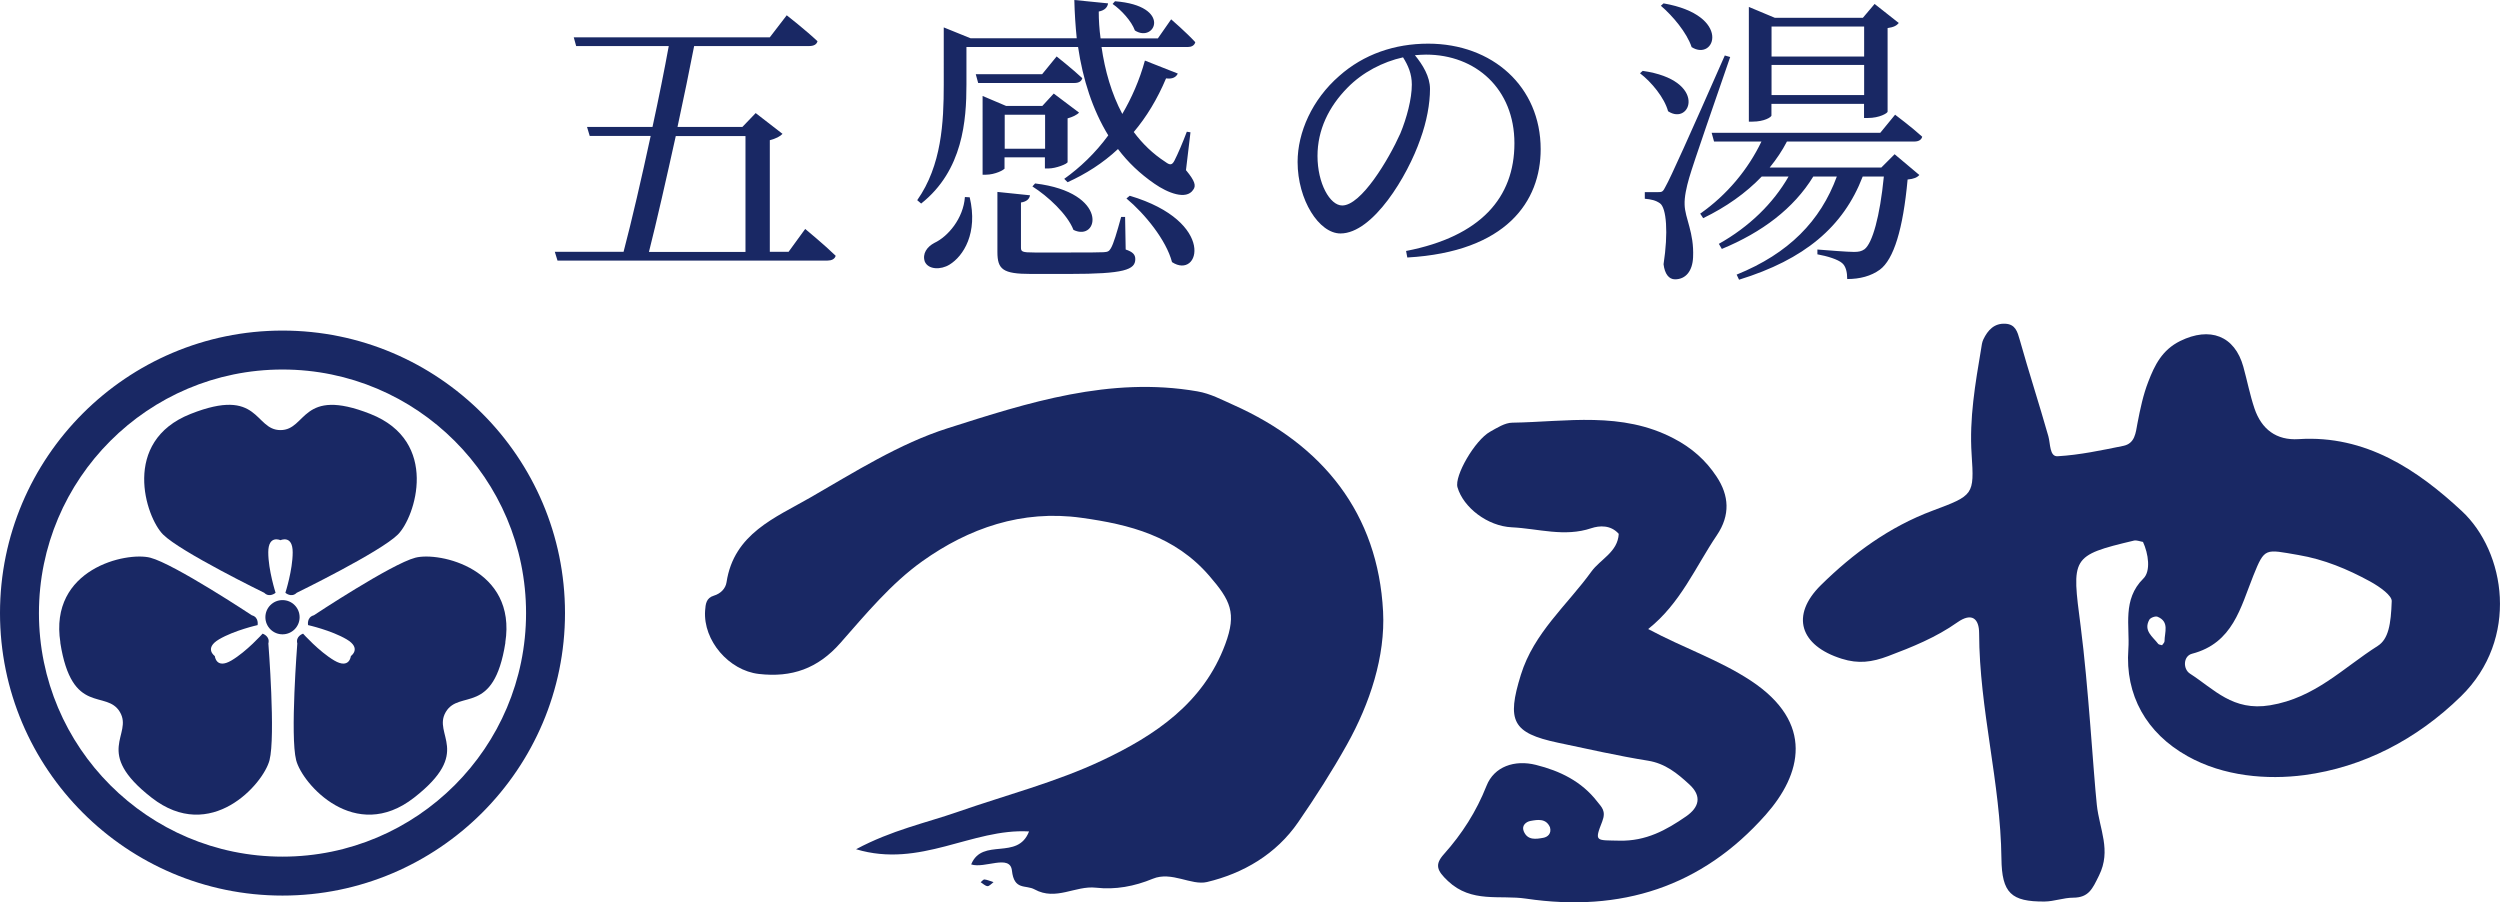
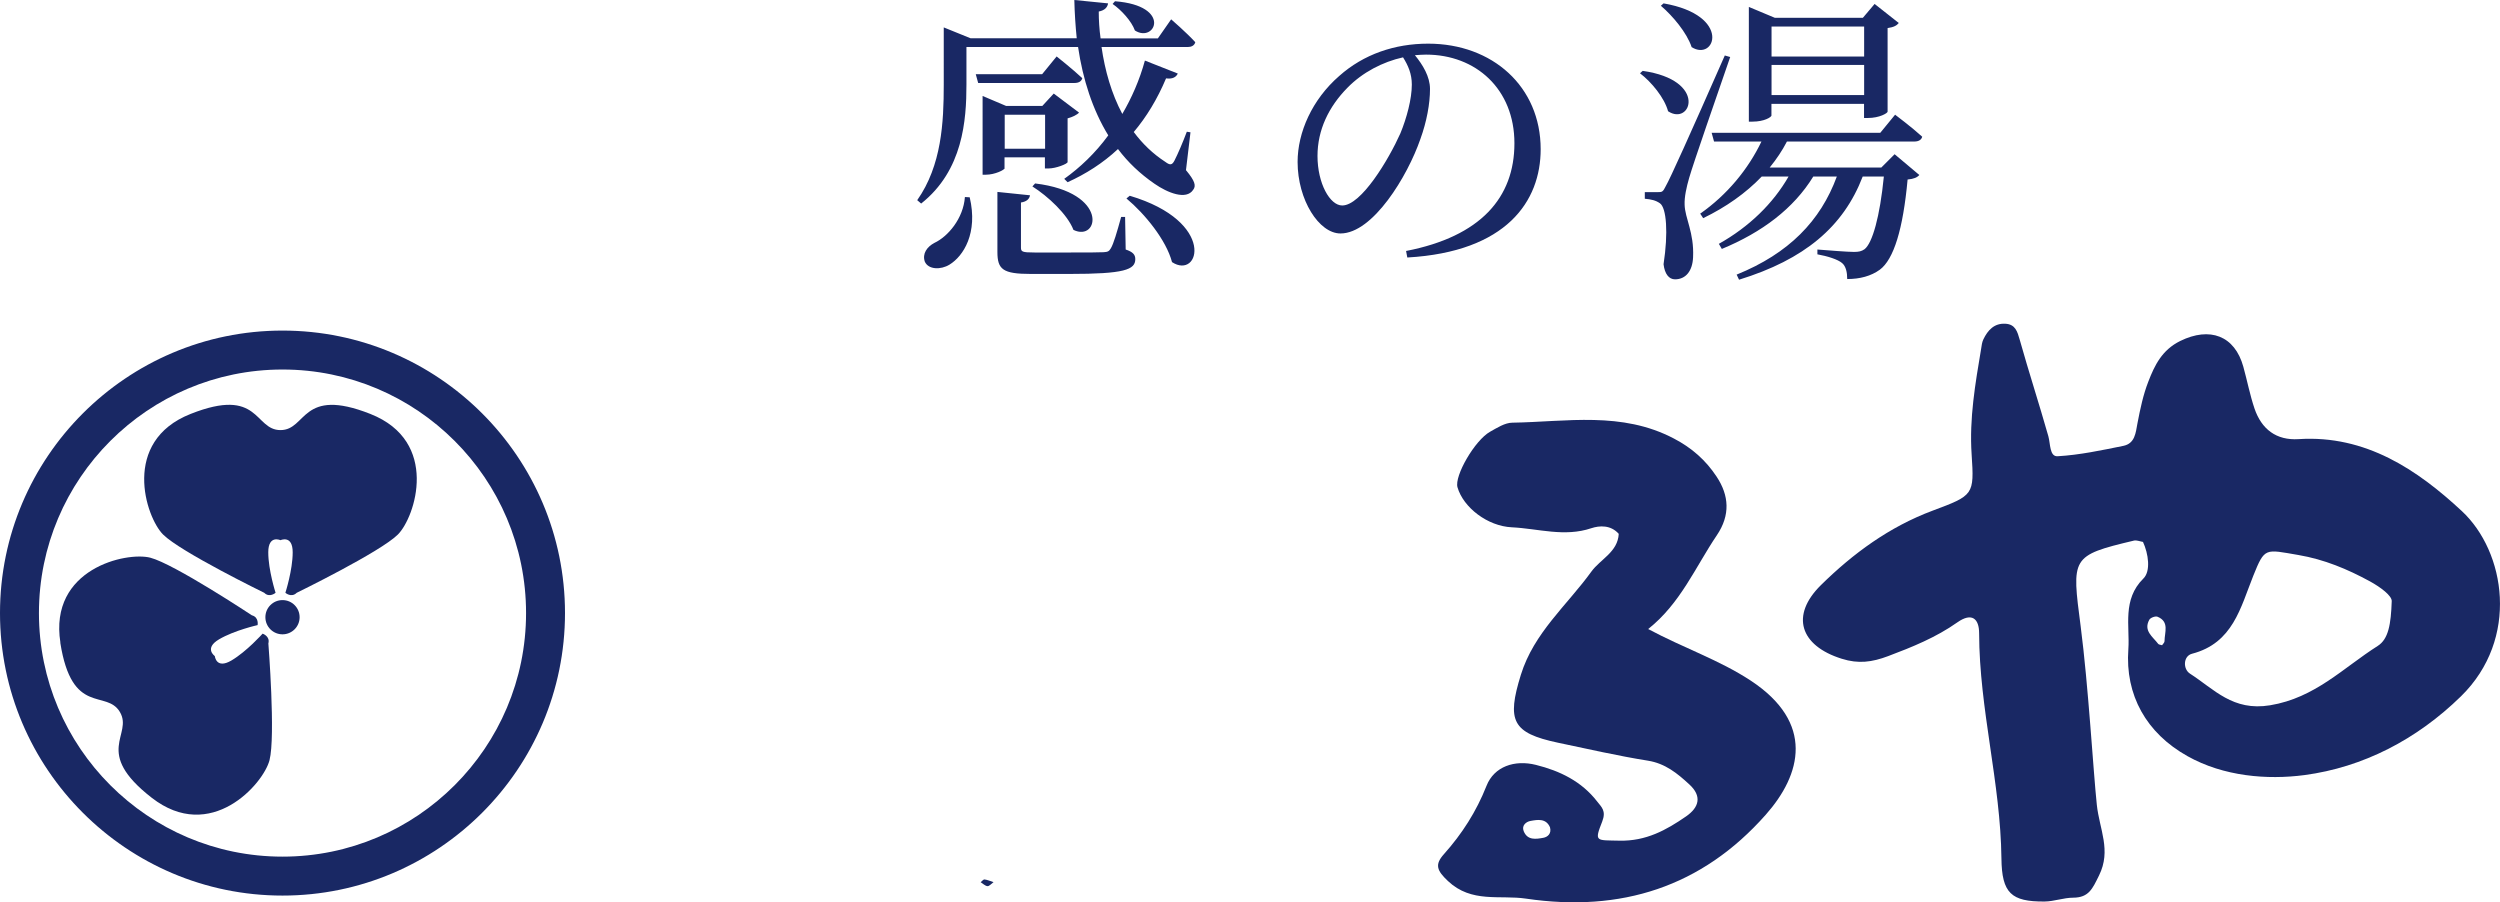
<svg xmlns="http://www.w3.org/2000/svg" viewBox="0 0 260 93.84">
  <defs>
    <style>.d{fill:#192864;}</style>
  </defs>
  <g id="a" />
  <g id="b">
    <g id="c">
      <g>
        <g>
-           <path class="d" d="M83.74,23.81s2.01,1.66,3.17,2.79c-.09,.35-.44,.5-.85,.5h-28.08l-.28-.91h7.15c.85-3.23,1.88-7.69,2.82-12.05h-6.34l-.28-.94h6.81c.66-3.04,1.25-5.99,1.69-8.41h-9.63l-.25-.91h20.39l1.76-2.29s2.01,1.57,3.2,2.7c-.09,.35-.41,.5-.88,.5h-11.95c-.47,2.42-1.07,5.36-1.73,8.41h6.75l1.38-1.44,2.79,2.16c-.22,.25-.69,.5-1.32,.66v11.61h1.95l1.73-2.38Zm-13.46-9.66c-.97,4.39-1.98,8.85-2.79,12.05h10.04V14.15h-7.25Z" />
          <path class="d" d="M123.37,17.73c.91,1.1,1.04,1.6,.72,2.01-.72,1.1-2.67,.31-4.02-.63-1.51-1.04-2.76-2.23-3.8-3.61-1.57,1.47-3.36,2.6-5.24,3.45l-.35-.35c1.63-1.16,3.23-2.67,4.58-4.52-1.63-2.67-2.64-5.8-3.14-9.19h-11.61v3.89c0,3.7-.35,8.94-4.71,12.39l-.41-.35c2.54-3.61,2.76-8.09,2.76-12.02V2.85l2.79,1.13h11.04c-.13-1.29-.22-2.64-.25-3.98l3.51,.35c-.06,.38-.31,.72-.97,.85,0,.91,.06,1.85,.19,2.79h5.96l1.38-1.98s1.6,1.38,2.51,2.38c-.09,.35-.41,.5-.78,.5h-8.97c.35,2.45,1.04,4.86,2.16,6.96,.97-1.66,1.79-3.51,2.35-5.55l3.42,1.35c-.16,.35-.53,.6-1.22,.5-.91,2.16-2.04,4.02-3.36,5.58,.91,1.22,1.98,2.26,3.29,3.11,.47,.35,.69,.35,.94-.13,.34-.66,.88-1.91,1.29-3.01l.38,.06-.47,3.95Zm-22.52,2.79c.88,3.73-.66,6.12-2.1,7-.91,.56-2.2,.53-2.57-.31-.28-.82,.22-1.54,1-1.95,1.41-.66,3.01-2.54,3.17-4.77l.5,.03Zm9.04-14.65s1.63,1.29,2.67,2.26c-.09,.34-.38,.5-.82,.5h-10.01l-.25-.91h6.9l1.51-1.85Zm-5.4,11.61c0,.19-1.04,.69-1.95,.69h-.35V9.98l2.45,1.04h3.76l1.19-1.29,2.63,1.98c-.19,.22-.69,.47-1.19,.6v4.55c-.03,.19-1.22,.66-1.98,.66h-.38v-1.16h-4.2v1.13Zm12.58,8.47c.75,.25,1,.53,1,1,0,1.1-1.13,1.54-6.84,1.54h-4.02c-2.92,0-3.48-.47-3.48-2.29v-6.24l3.39,.35c-.06,.38-.35,.66-.94,.75v4.67c0,.44,.09,.53,1.41,.53h3.8c1.6,0,2.92,0,3.39-.03,.44-.03,.56-.09,.75-.41,.28-.47,.63-1.66,1.07-3.26h.41l.06,3.39Zm-12.58-14.02v3.54h4.2v-3.54h-4.2Zm3.17,7.15c7.75,.94,6.62,6.12,3.98,4.83-.63-1.63-2.67-3.51-4.27-4.52l.28-.31ZM115.96,.13c5.99,.47,4.17,4.39,2.07,3.04-.35-.97-1.41-2.13-2.32-2.76l.25-.28Zm1.54,20.23c9.07,2.7,7.25,8.78,4.39,6.9-.6-2.29-2.82-5.02-4.74-6.62l.34-.28Z" />
          <path class="d" d="M146.24,26.1c7.75-1.51,11.26-5.55,11.26-11.2s-4.02-9.22-9.19-9.22c-.38,0-.75,.03-1.16,.06,.82,1,1.57,2.23,1.57,3.51,0,1.54-.34,3.39-1,5.21-1.32,3.83-4.93,9.82-8.31,9.82-2.23,0-4.46-3.48-4.46-7.44,0-3.07,1.51-6.49,4.33-8.94,2.54-2.26,5.77-3.36,9.25-3.36,6.68,0,11.7,4.46,11.7,10.98,0,5.4-3.54,10.67-13.87,11.26l-.13-.69Zm-.31-20.14c-2.13,.47-4.24,1.57-5.8,3.17-1.95,1.98-3.11,4.39-3.11,7.09,0,2.85,1.29,5.15,2.57,5.15,1.98,0,4.83-4.77,6.05-7.5,.66-1.6,1.19-3.58,1.19-5.08,0-1.1-.38-1.98-.91-2.82Z" />
          <path class="d" d="M170.84,7.37c6.81,.97,5.02,5.77,2.64,4.2-.38-1.41-1.73-3.04-2.92-3.95l.28-.25Zm9.1-1.44c-1.32,3.83-3.83,11.04-4.27,12.58-.28,.97-.5,1.98-.47,2.76,.03,1.44,1,2.89,.88,5.49-.06,1.41-.75,2.29-1.88,2.29-.63,0-1.07-.56-1.19-1.57,.5-3.26,.31-5.87-.38-6.34-.44-.31-.91-.41-1.57-.47v-.69h1.38c.41,0,.5,0,.82-.66q.63-1.07,6.12-13.55l.56,.16Zm-6.93-5.58c7.15,1.25,5.36,6.09,2.92,4.55-.5-1.51-1.98-3.26-3.2-4.3l.28-.25Zm12.83,14.37c-.5,.97-1.1,1.85-1.79,2.7h11.61l1.38-1.38,2.57,2.16c-.22,.25-.56,.41-1.22,.47-.47,5.15-1.44,8.31-2.89,9.38-.91,.66-2.07,.97-3.39,.97,0-.69-.13-1.32-.53-1.66-.44-.38-1.51-.72-2.57-.91v-.5c1.16,.09,3.14,.25,3.8,.25,.5,0,.78-.06,1.1-.28,.82-.63,1.6-3.39,2.01-7.56h-2.2c-2.01,5.24-6.06,8.63-12.86,10.73l-.25-.53c5.43-2.2,8.72-5.58,10.42-10.2h-2.45c-2.04,3.33-5.33,5.8-9.51,7.53l-.31-.53c3.14-1.76,5.65-4.2,7.25-7h-2.79c-1.66,1.73-3.7,3.17-6.09,4.33l-.31-.47c2.79-1.95,4.99-4.61,6.37-7.5h-4.93l-.25-.91h17.54l1.54-1.88s1.76,1.32,2.82,2.29c-.09,.35-.41,.5-.82,.5h-13.24Zm-1.6-2.73c0,.19-.75,.66-1.98,.66h-.38V.72l2.7,1.13h9.16l1.22-1.44,2.51,1.98c-.19,.25-.5,.44-1.16,.53V11.61c0,.16-.85,.66-2.04,.66h-.41v-1.47h-9.63v1.19Zm0-9.22v3.11h9.63V2.76h-9.63Zm9.63,7.12v-3.14h-9.63v3.14h9.63Z" />
        </g>
        <g>
          <path class="d" d="M38.52,43.05c-7.24-2.86-6.59,1.68-9.35,1.68s-2.12-4.55-9.35-1.68c-7.24,2.86-4.67,10.73-2.86,12.54,1.81,1.81,10.52,6.06,10.52,6.06,.55,.55,1.18,0,1.18,0,0,0-.76-2.36-.76-4.21s1.27-1.26,1.27-1.26c0,0,1.27-.59,1.27,1.26s-.76,4.21-.76,4.21c0,0,.62,.55,1.18,0,0,0,8.71-4.25,10.52-6.06,1.81-1.81,4.38-9.68-2.86-12.54Z" />
          <path class="d" d="M6.27,66.84c1.21,7.69,4.79,4.82,6.2,7.21s-2.84,4.13,3.3,8.91c6.14,4.79,11.62-1.42,12.26-3.9,.64-2.48-.12-12.14-.12-12.14,.2-.76-.6-1.02-.6-1.02,0,0-1.65,1.85-3.24,2.79-1.6,.94-1.73-.46-1.73-.46,0,0-1.15-.8,.44-1.74,1.6-.94,4.01-1.48,4.01-1.48,0,0,.16-.82-.6-1.02,0,0-8.08-5.35-10.56-5.99s-10.56,1.14-9.35,8.83Z" />
-           <path class="d" d="M52.56,66.84c-1.21,7.69-4.79,4.82-6.2,7.21-1.4,2.38,2.84,4.13-3.3,8.91-6.14,4.79-11.62-1.42-12.26-3.9-.64-2.48,.12-12.14,.12-12.14-.2-.76,.6-1.02,.6-1.02,0,0,1.65,1.85,3.24,2.79,1.6,.94,1.73-.46,1.73-.46,0,0,1.15-.8-.44-1.74-1.6-.94-4.01-1.48-4.01-1.48,0,0-.16-.82,.6-1.02,0,0,8.08-5.35,10.56-5.99s10.56,1.14,9.35,8.83Z" />
          <path class="d" d="M29.38,93.14C13.18,93.14,0,79.96,0,63.76s13.18-29.38,29.38-29.38,29.38,13.18,29.38,29.38-13.18,29.38-29.38,29.38Zm0-54.71c-13.97,0-25.33,11.36-25.33,25.33s11.36,25.33,25.33,25.33,25.33-11.36,25.33-25.33-11.36-25.33-25.33-25.33Z" />
          <circle class="d" cx="29.38" cy="64.19" r="1.78" />
        </g>
        <g>
          <path class="d" d="M222.86,56.36c-.34-.06-.65-.2-.92-.14-6.6,1.57-6.48,1.74-5.55,8.92,.8,6.16,1.31,15.07,1.68,18.56,.27,2.56,1.53,4.72,.23,7.35-.68,1.37-1.05,2.3-2.69,2.31-.99,0-1.98,.39-2.98,.4-3.46,.02-4.44-.87-4.48-4.48-.09-7.88-2.3-15.53-2.32-23.42,0-1.5-.74-2.21-2.27-1.13-2.21,1.56-4.68,2.56-7.2,3.51-1.68,.63-3.08,.82-4.82,.27-4.34-1.36-5.36-4.5-2.17-7.65,3.36-3.31,7.13-6.07,11.62-7.75,4.28-1.6,4.34-1.63,4.06-5.86-.25-3.72,.38-7.34,.99-10.98,.05-.33,.09-.68,.23-.97,.46-.96,1.13-1.7,2.3-1.63,1.03,.06,1.24,.81,1.49,1.69,.94,3.35,2.02,6.66,2.97,10.01,.22,.79,.12,2.13,.96,2.08,2.29-.13,4.57-.62,6.84-1.08,1.21-.25,1.28-1.34,1.47-2.36,.28-1.46,.59-2.95,1.13-4.33,.66-1.71,1.43-3.29,3.32-4.22,3.06-1.5,5.66-.57,6.56,2.69,.4,1.44,.68,2.92,1.16,4.34,.73,2.14,2.26,3.33,4.59,3.18,6.96-.45,12.36,3.19,16.97,7.48,4.54,4.22,6.03,13.28-.09,19.27-4.6,4.5-10.19,7.38-16.28,8.19-3.87,.51-8.4,.14-12.16-1.97-4.27-2.39-6.5-6.34-6.15-11.13,.17-2.38-.66-5.15,1.57-7.35,.77-.76,.53-2.56-.06-3.83Zm25.88,6.15c.01-.55-1.12-1.42-2.27-2.05-2.33-1.27-4.74-2.28-7.44-2.74-3.46-.59-3.49-.82-4.68,2.14-1.34,3.34-2.12,7.02-6.38,8.13-.92,.24-.96,1.59-.21,2.07,2.52,1.62,4.45,3.93,8.33,3.29,4.68-.77,7.61-3.9,11.19-6.17,1.12-.71,1.38-2.25,1.46-4.68Zm-23.89,4.6c.09-.14,.26-.28,.26-.42,0-.92,.54-2.03-.73-2.55-.22-.09-.73,.1-.85,.31-.64,1.15,.36,1.77,.92,2.51,.07,.09,.26,.1,.39,.14Z" />
-           <path class="d" d="M101.01,89.88c1.17-2.81,4.83-.34,6.01-3.41-5.95-.34-11.3,3.86-17.99,1.85,3.71-1.99,7.26-2.73,10.56-3.88,5.02-1.75,10.23-3.09,15.02-5.35,5.49-2.59,10.54-5.95,12.82-12.1,1.2-3.24,.54-4.55-1.66-7.1-3.59-4.15-8.26-5.34-13.31-6.04-6.18-.86-11.71,1.08-16.54,4.52-3.23,2.3-5.87,5.49-8.52,8.5-2.34,2.66-5.06,3.62-8.49,3.22-3.09-.36-5.79-3.45-5.58-6.58,.05-.71,.12-1.32,.91-1.56,.7-.21,1.22-.73,1.32-1.4,.77-5.06,5.08-6.71,8.72-8.81,4.62-2.66,9.25-5.6,14.27-7.2,8.37-2.67,16.88-5.41,25.97-3.84,1.39,.24,2.53,.87,3.75,1.41,9.33,4.16,15.04,11.31,15.57,21.49,.24,4.65-1.36,9.55-3.76,13.84-1.55,2.77-3.27,5.46-5.07,8.07-2.29,3.33-5.71,5.32-9.48,6.22-1.64,.39-3.68-1.15-5.64-.34-1.91,.79-3.89,1.16-5.91,.93-2.14-.24-4.16,1.4-6.38,.18-.93-.51-2.13,.14-2.36-1.96-.19-1.74-2.83-.18-4.24-.64Z" />
          <path class="d" d="M171.41,65.42c3.72,1.99,7.39,3.21,10.66,5.36,6.68,4.4,5.28,9.76,1.57,13.95-6.66,7.53-15.08,10.18-24.92,8.73-2.74-.41-5.67,.49-8.13-1.83-1.16-1.09-1.4-1.71-.42-2.8,1.89-2.12,3.36-4.41,4.43-7.11,.79-2,2.92-2.73,5.14-2.17,2.49,.62,4.74,1.71,6.36,3.8,.47,.6,.96,.98,.53,2.09-.85,2.15-.64,1.93,1.8,1.99,2.75,.06,4.85-1.09,6.93-2.53,1.34-.93,1.68-2.09,.32-3.33-1.24-1.14-2.49-2.17-4.3-2.46-3.14-.5-6.25-1.22-9.36-1.87-4.76-1.01-5.33-2.28-3.85-7.06,1.36-4.38,4.79-7.22,7.33-10.73,.95-1.31,2.75-2.03,2.85-3.93-.84-.95-2.02-.86-2.84-.59-2.81,.95-5.53,.04-8.28-.09-2.53-.12-5.04-2.06-5.65-4.16-.34-1.18,1.8-4.89,3.39-5.78,.72-.4,1.53-.93,2.3-.94,5.66-.09,11.38-1.21,16.82,1.65,1.89,.99,3.32,2.27,4.43,3.95,1.31,1.97,1.45,4.01,.03,6.11-2.23,3.3-3.77,7.08-7.14,9.75Zm-10.21,20.62c-.41-.95-1.28-.8-2.04-.66-.43,.08-.93,.46-.7,1.05,.39,.99,1.28,.84,2.05,.7,.44-.08,.87-.43,.69-1.09Z" />
          <path class="d" d="M103.33,91.74c-.22,.16-.44,.43-.63,.42-.24-.02-.47-.26-.71-.41,.13-.1,.28-.3,.39-.29,.31,.04,.6,.17,.94,.28Z" />
        </g>
      </g>
    </g>
  </g>
</svg>